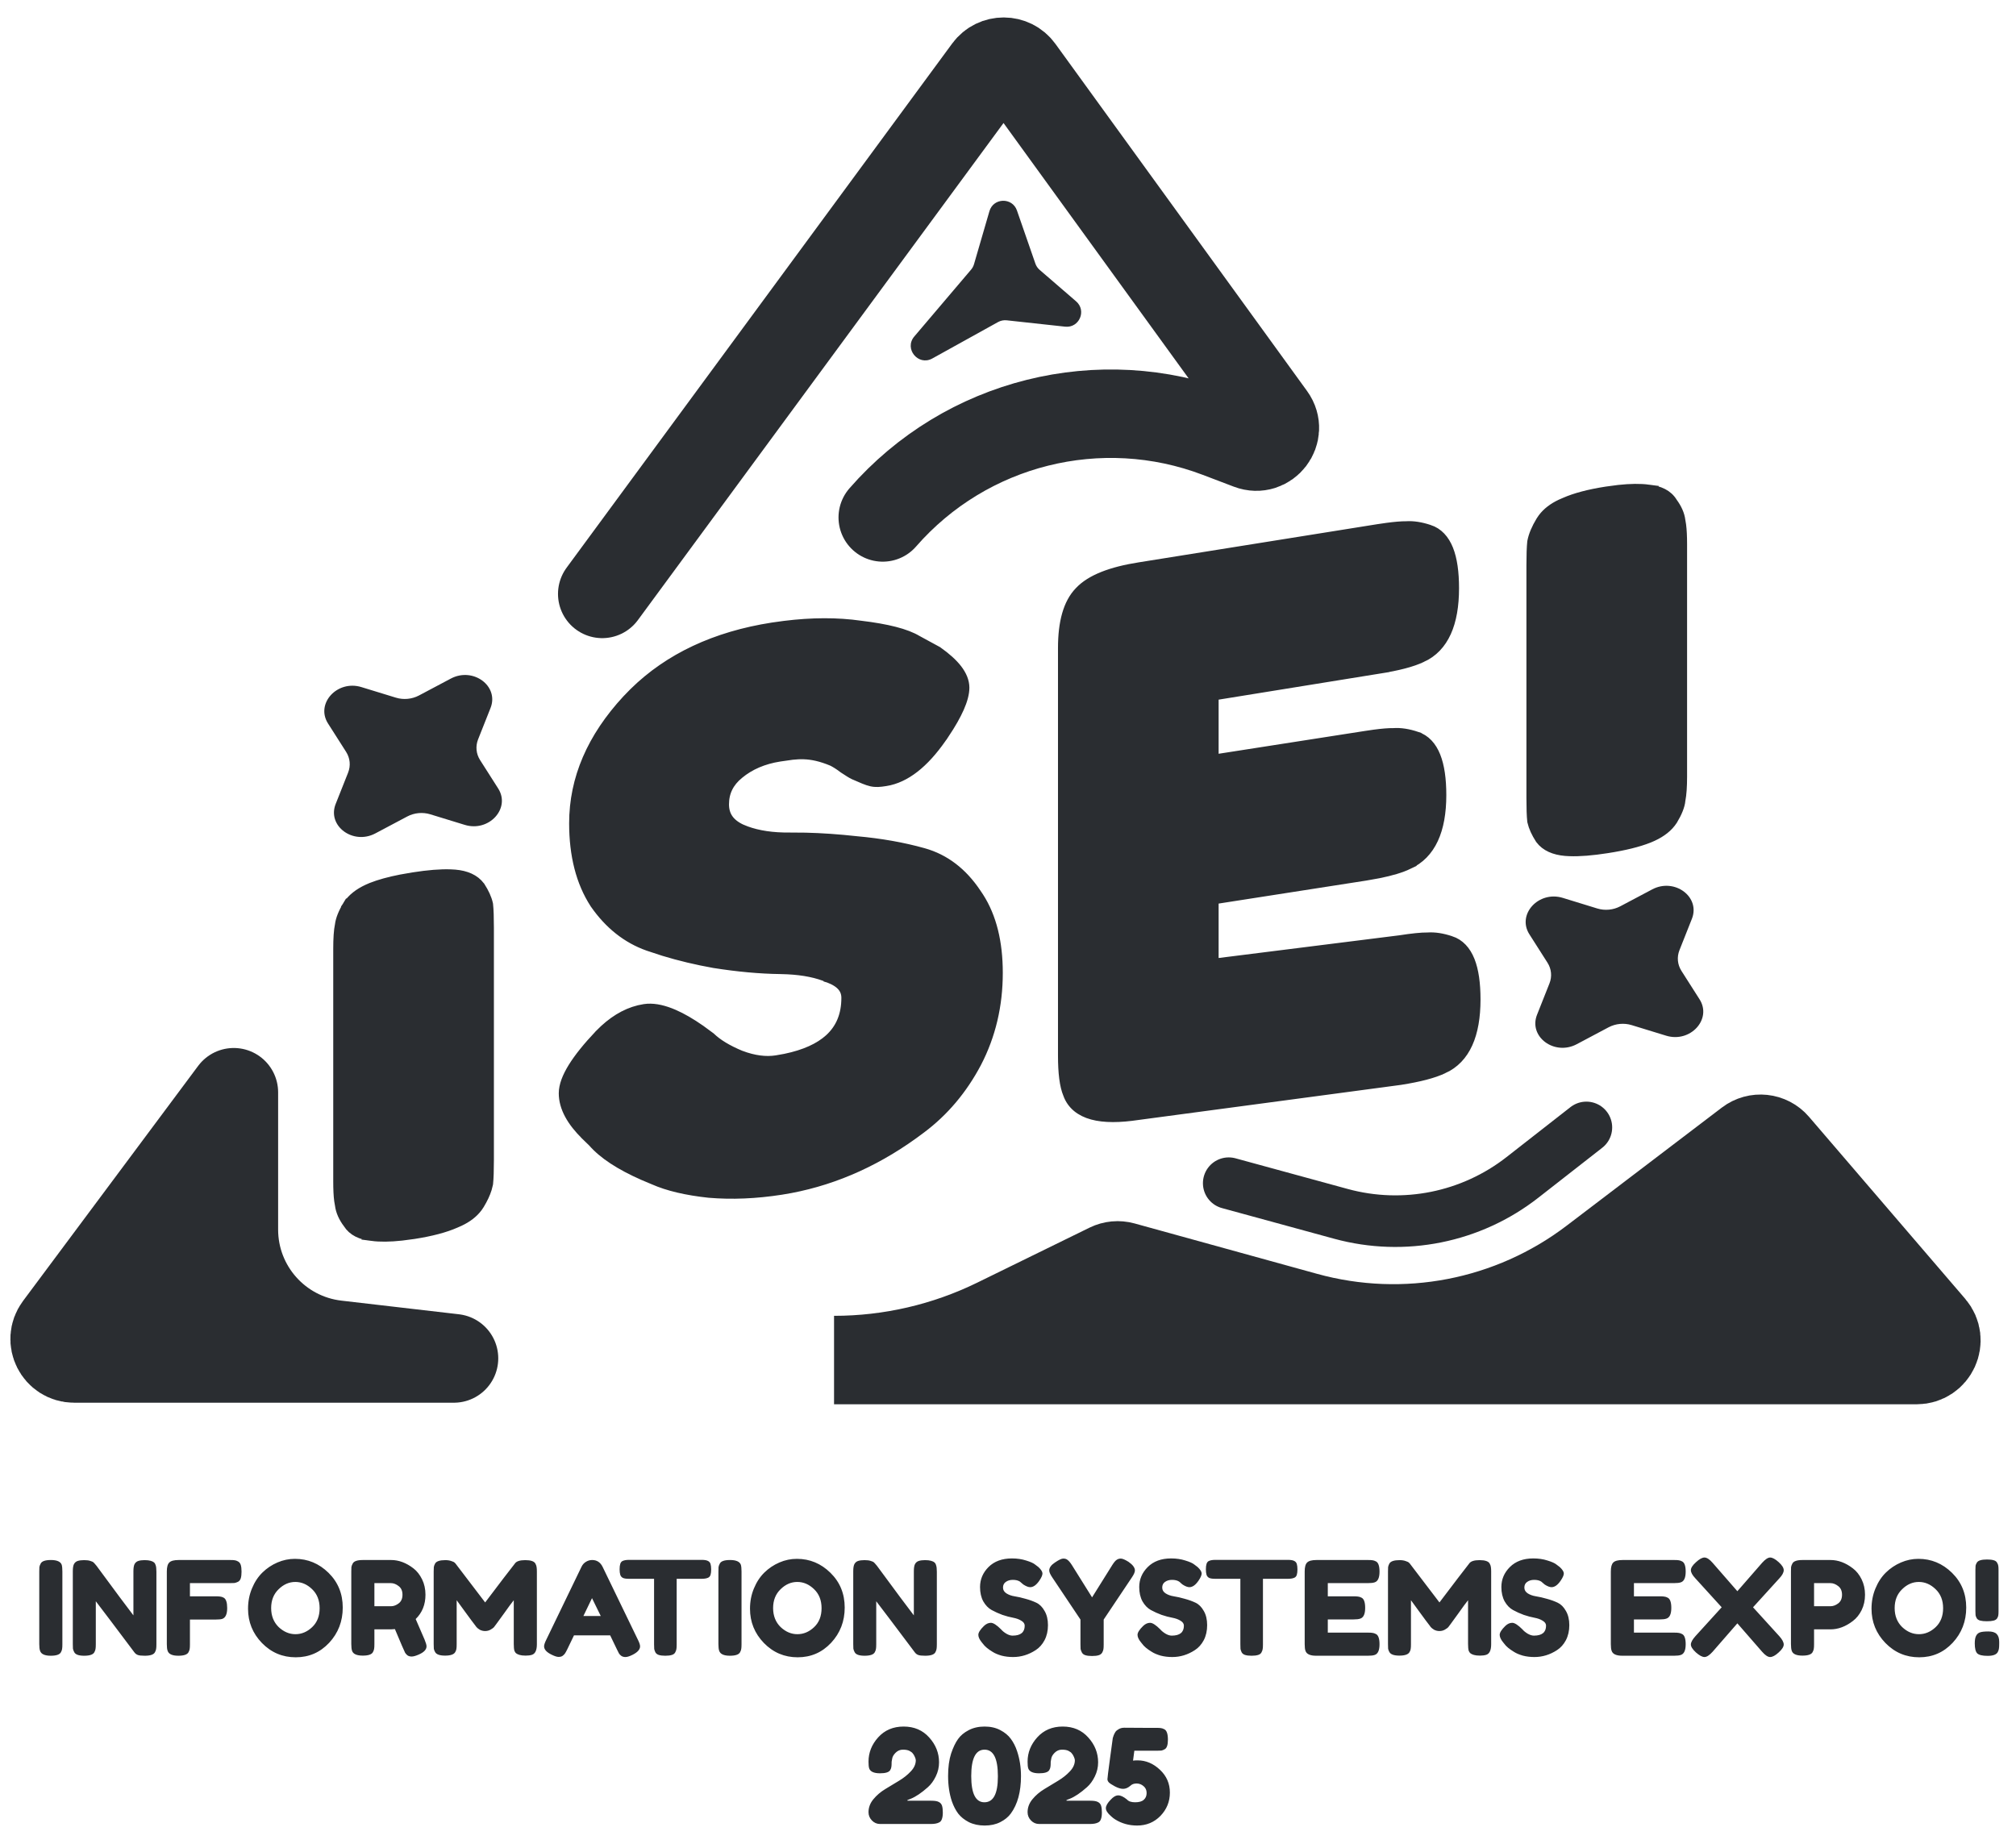
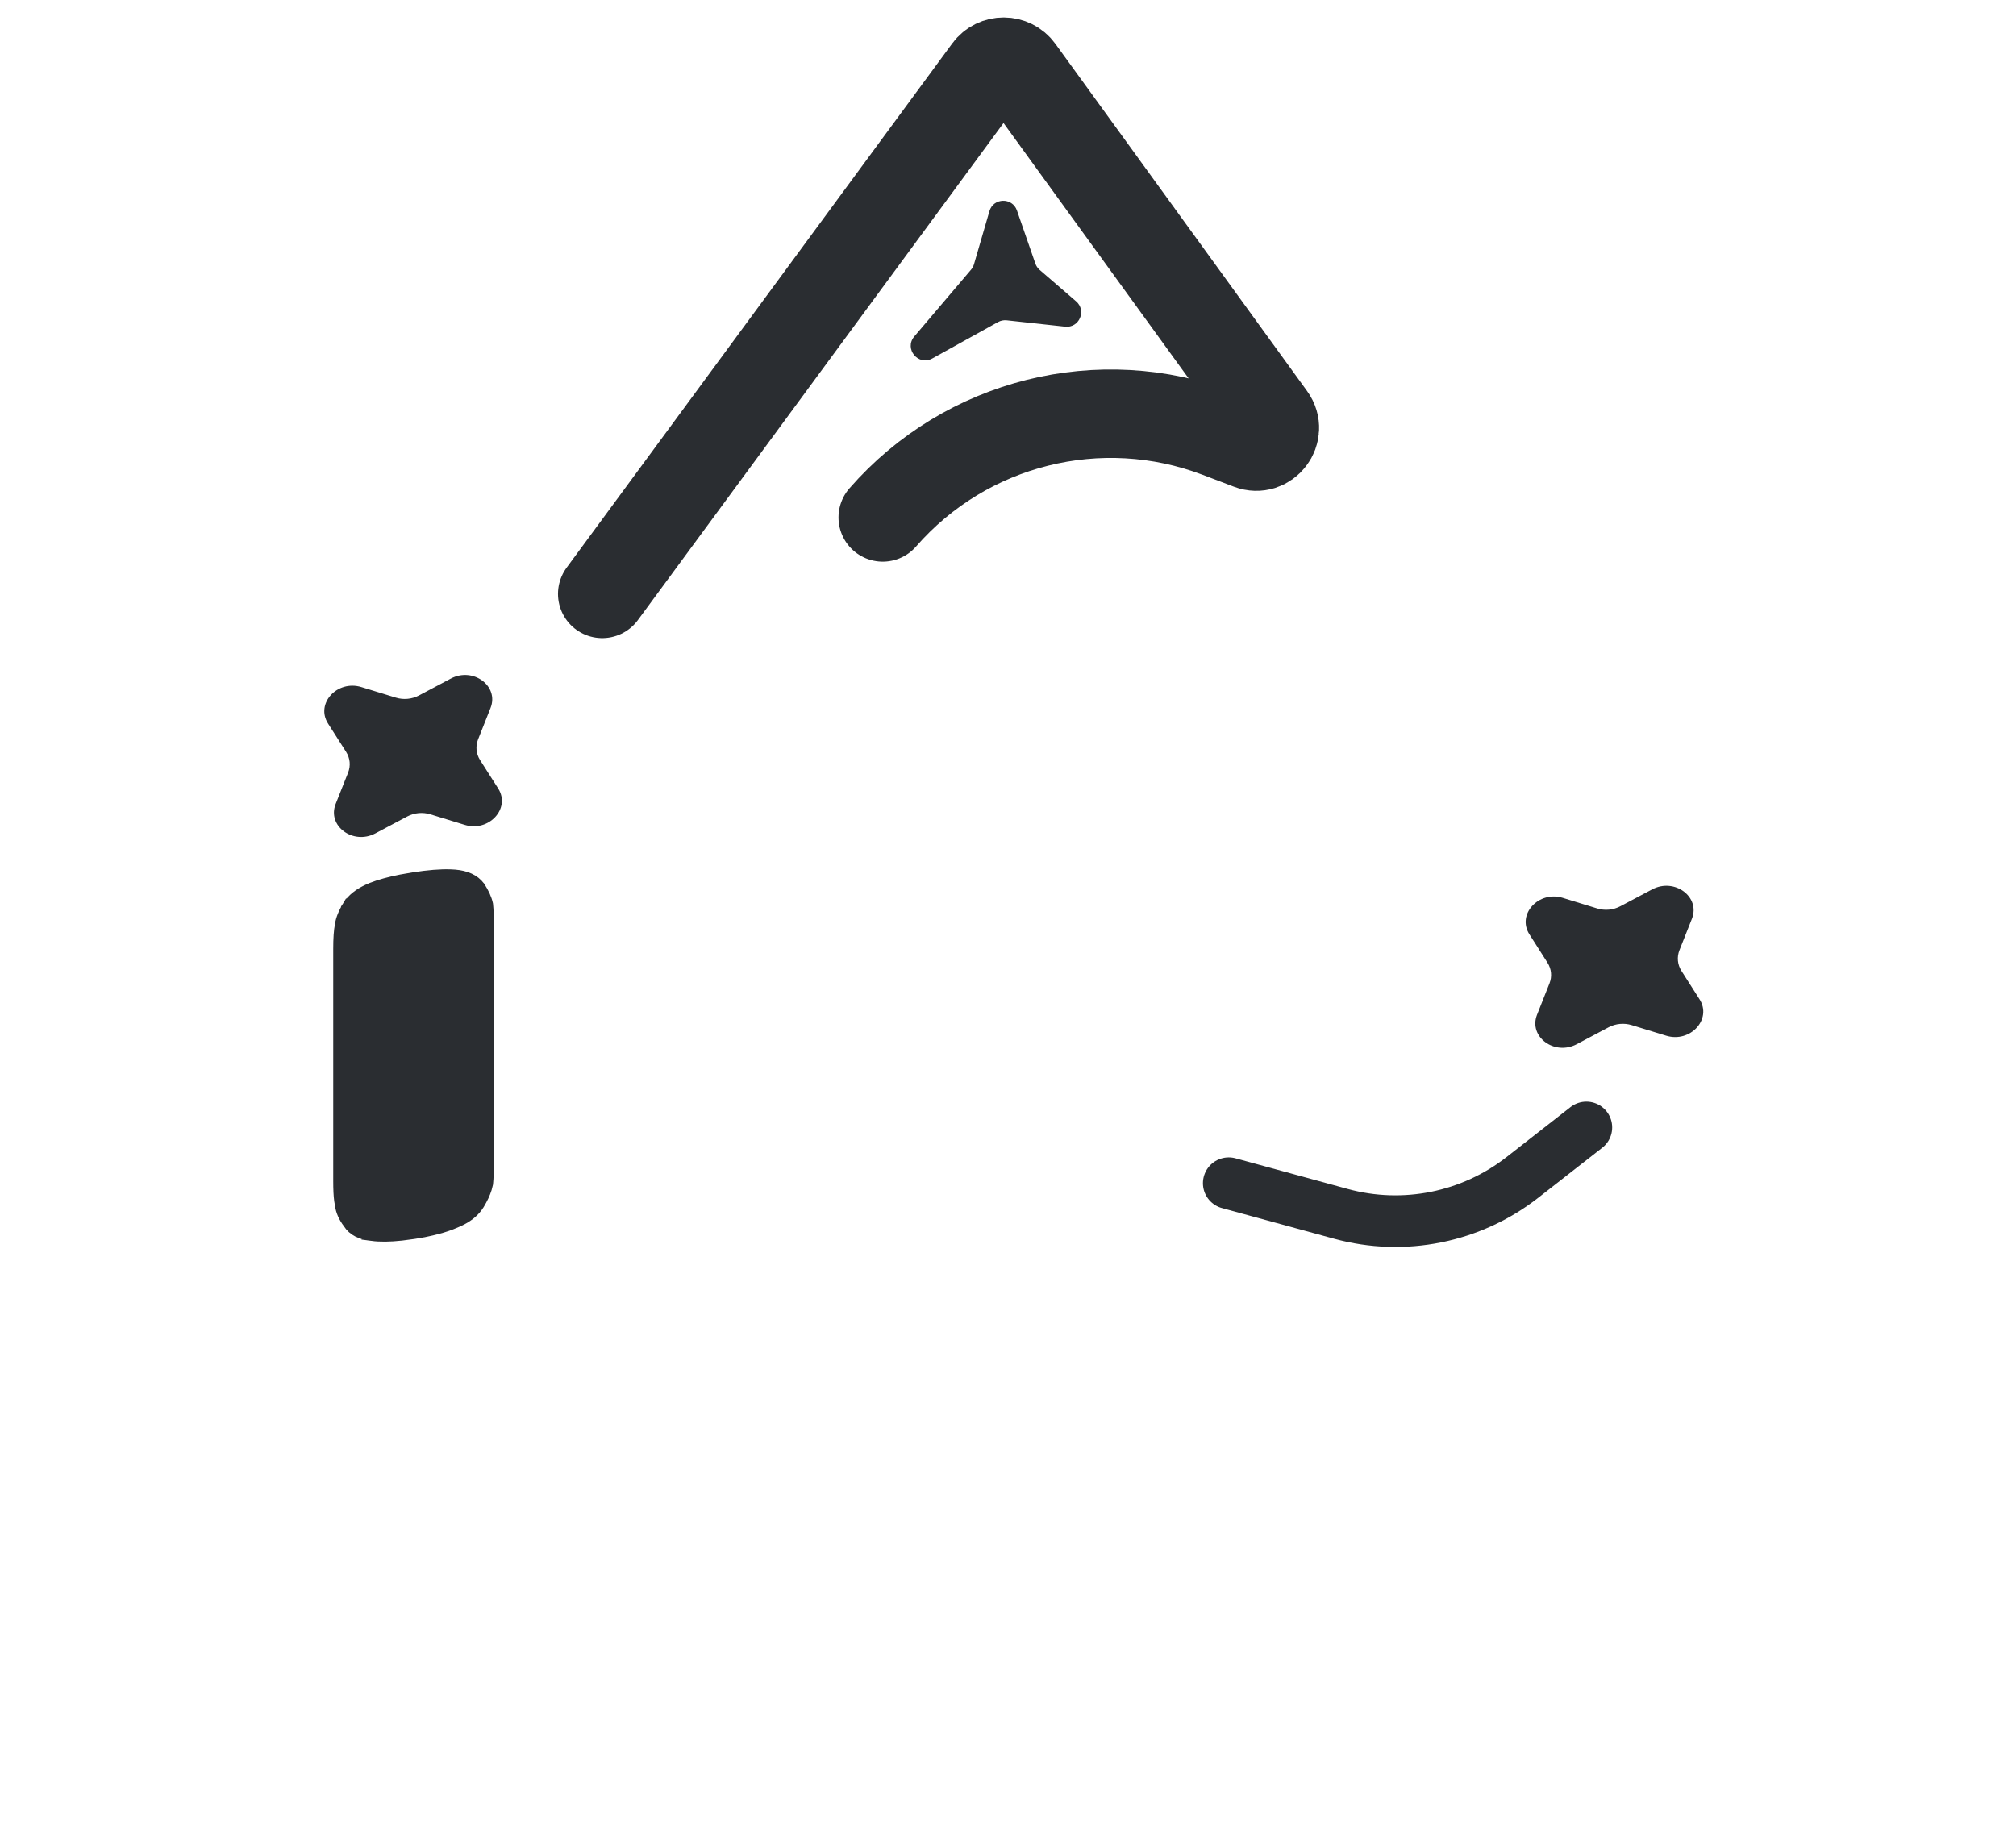
<svg xmlns="http://www.w3.org/2000/svg" width="84" height="77" viewBox="0 0 84 77" fill="none">
  <path d="M51.197 49.307L55.874 50.585C58.494 51.301 61.299 50.737 63.438 49.063L66.099 46.983" stroke="#2A2D31" stroke-width="2.15" stroke-linecap="round" stroke-linejoin="round" />
  <path d="M41.226 8.801C41.39 8.237 42.181 8.217 42.373 8.772L43.141 10.985C43.176 11.085 43.236 11.175 43.316 11.244L44.839 12.559C45.286 12.945 44.968 13.677 44.38 13.613L41.944 13.348C41.821 13.335 41.696 13.36 41.587 13.42L38.846 14.939C38.26 15.264 37.661 14.533 38.095 14.023L40.462 11.236C40.517 11.171 40.558 11.096 40.582 11.015L41.226 8.801Z" fill="#2A2D31" />
  <path d="M25.093 24.75L41.16 2.904C41.489 2.457 42.158 2.459 42.483 2.909L48.16 10.742L52.969 17.377C53.421 18.002 52.785 18.832 52.064 18.558L50.771 18.066C45.835 16.187 40.252 17.583 36.781 21.563V21.563" stroke="#2A2D31" stroke-width="3.686" stroke-linecap="round" />
-   <path d="M41.528 55.107L46.207 52.815C46.387 52.727 46.592 52.708 46.785 52.761L54.393 54.862C58.534 56.005 62.972 55.149 66.391 52.546L72.859 47.623C73.204 47.36 73.694 47.412 73.977 47.741L80.484 55.324C80.94 55.855 80.562 56.677 79.862 56.677H34.752C37.101 56.677 39.418 56.14 41.528 55.107Z" fill="#2A2D31" stroke="#2A2D31" stroke-width="3.686" stroke-linecap="round" />
-   <path d="M2.441 55.32L9.74 45.521V51.24C9.74 53.692 11.577 55.754 14.012 56.037L18.912 56.606H3.087C2.425 56.606 2.046 55.851 2.441 55.32Z" fill="#2A2D31" stroke="#2A2D31" stroke-width="3.697" stroke-linecap="round" stroke-linejoin="round" />
-   <path d="M1.636 65.489C1.636 65.405 1.638 65.343 1.641 65.303C1.649 65.26 1.667 65.211 1.696 65.156C1.747 65.058 1.888 65.01 2.12 65.01C2.374 65.01 2.525 65.077 2.572 65.211C2.59 65.273 2.599 65.367 2.599 65.494V68.52C2.599 68.607 2.596 68.671 2.588 68.711C2.585 68.751 2.569 68.798 2.539 68.852C2.489 68.95 2.347 68.999 2.115 68.999C1.861 68.999 1.712 68.93 1.669 68.792C1.647 68.734 1.636 68.642 1.636 68.515V65.489ZM5.608 65.178C5.645 65.113 5.697 65.069 5.766 65.048C5.835 65.026 5.92 65.015 6.022 65.015C6.127 65.015 6.211 65.024 6.272 65.042C6.338 65.06 6.385 65.082 6.414 65.108C6.446 65.133 6.47 65.171 6.485 65.222C6.506 65.28 6.517 65.372 6.517 65.499V68.52C6.517 68.607 6.514 68.671 6.506 68.711C6.503 68.751 6.486 68.798 6.457 68.852C6.407 68.95 6.265 68.999 6.033 68.999C5.891 68.999 5.793 68.988 5.739 68.966C5.684 68.945 5.639 68.91 5.603 68.863C4.786 67.774 4.249 67.063 3.992 66.729V68.52C3.992 68.607 3.988 68.671 3.981 68.711C3.977 68.751 3.961 68.798 3.932 68.852C3.881 68.95 3.74 68.999 3.507 68.999C3.282 68.999 3.145 68.95 3.094 68.852C3.065 68.798 3.047 68.749 3.039 68.705C3.036 68.662 3.034 68.598 3.034 68.515V65.478C3.034 65.34 3.05 65.24 3.083 65.178C3.119 65.113 3.172 65.069 3.241 65.048C3.31 65.026 3.399 65.015 3.507 65.015C3.616 65.015 3.702 65.026 3.763 65.048C3.829 65.066 3.874 65.088 3.899 65.113C3.914 65.124 3.955 65.171 4.024 65.254C4.79 66.296 5.302 66.983 5.559 67.317V65.478C5.559 65.34 5.576 65.24 5.608 65.178ZM9.591 65.01C9.674 65.01 9.736 65.013 9.776 65.02C9.819 65.024 9.867 65.04 9.917 65.069C9.972 65.099 10.01 65.147 10.032 65.216C10.053 65.285 10.064 65.378 10.064 65.494C10.064 65.61 10.053 65.703 10.032 65.772C10.01 65.841 9.972 65.889 9.917 65.918C9.863 65.944 9.814 65.96 9.77 65.968C9.73 65.971 9.667 65.973 9.58 65.973H7.914V66.523H8.987C9.074 66.523 9.137 66.526 9.177 66.534C9.221 66.537 9.27 66.553 9.324 66.582C9.418 66.637 9.466 66.78 9.466 67.013C9.466 67.266 9.397 67.417 9.259 67.464C9.201 67.482 9.108 67.491 8.981 67.491H7.914V68.52C7.914 68.607 7.911 68.671 7.904 68.711C7.9 68.751 7.884 68.798 7.855 68.852C7.804 68.95 7.662 68.999 7.43 68.999C7.176 68.999 7.027 68.93 6.984 68.792C6.962 68.734 6.951 68.642 6.951 68.515V65.489C6.951 65.303 6.986 65.178 7.055 65.113C7.123 65.044 7.254 65.01 7.446 65.01H9.591ZM12.289 64.961C12.826 64.961 13.292 65.155 13.688 65.543C14.083 65.931 14.281 66.414 14.281 66.991C14.281 67.564 14.092 68.054 13.715 68.46C13.337 68.863 12.873 69.064 12.322 69.064C11.77 69.064 11.3 68.865 10.912 68.466C10.527 68.067 10.335 67.591 10.335 67.04C10.335 66.739 10.389 66.457 10.498 66.196C10.607 65.931 10.752 65.71 10.934 65.532C11.115 65.354 11.324 65.215 11.559 65.113C11.795 65.011 12.039 64.961 12.289 64.961ZM11.298 67.013C11.298 67.335 11.402 67.598 11.608 67.802C11.819 68.001 12.053 68.101 12.311 68.101C12.568 68.101 12.8 68.003 13.007 67.807C13.214 67.611 13.318 67.348 13.318 67.018C13.318 66.688 13.212 66.423 13.002 66.223C12.795 66.024 12.563 65.924 12.305 65.924C12.047 65.924 11.815 66.025 11.608 66.229C11.402 66.428 11.298 66.689 11.298 67.013ZM17.69 68.324C17.744 68.455 17.772 68.549 17.772 68.607C17.772 68.745 17.659 68.861 17.434 68.956C17.318 69.006 17.224 69.032 17.151 69.032C17.082 69.032 17.024 69.015 16.977 68.983C16.933 68.946 16.901 68.91 16.879 68.874C16.843 68.805 16.701 68.477 16.455 67.889L16.286 67.9H15.6V68.515C15.6 68.598 15.597 68.662 15.589 68.705C15.586 68.745 15.569 68.792 15.54 68.847C15.489 68.945 15.348 68.994 15.116 68.994C14.862 68.994 14.713 68.927 14.669 68.792C14.648 68.731 14.637 68.636 14.637 68.509V65.489C14.637 65.405 14.639 65.343 14.642 65.303C14.649 65.26 14.668 65.211 14.697 65.156C14.747 65.058 14.889 65.01 15.121 65.01H16.297C16.616 65.01 16.926 65.126 17.227 65.358C17.373 65.47 17.492 65.623 17.587 65.815C17.681 66.007 17.728 66.222 17.728 66.457C17.728 66.867 17.592 67.205 17.32 67.47C17.4 67.662 17.523 67.947 17.69 68.324ZM15.6 66.936H16.297C16.402 66.936 16.507 66.896 16.612 66.817C16.718 66.737 16.77 66.617 16.77 66.457C16.77 66.298 16.718 66.178 16.612 66.098C16.507 66.015 16.398 65.973 16.286 65.973H15.6V66.936ZM22.31 65.162C22.339 65.216 22.355 65.265 22.359 65.309C22.366 65.352 22.37 65.416 22.37 65.499V68.52C22.37 68.77 22.301 68.917 22.163 68.961C22.094 68.983 22.007 68.994 21.902 68.994C21.797 68.994 21.713 68.984 21.652 68.966C21.59 68.948 21.543 68.927 21.51 68.901C21.477 68.876 21.452 68.839 21.434 68.792C21.416 68.731 21.407 68.636 21.407 68.509V66.686C21.316 66.798 21.183 66.978 21.009 67.225C20.835 67.468 20.724 67.62 20.677 67.682C20.63 67.744 20.598 67.787 20.579 67.812C20.561 67.834 20.516 67.867 20.443 67.91C20.374 67.95 20.298 67.97 20.215 67.97C20.135 67.97 20.061 67.952 19.991 67.916C19.926 67.876 19.879 67.838 19.85 67.802L19.806 67.742C19.734 67.651 19.591 67.459 19.377 67.165C19.162 66.867 19.046 66.708 19.028 66.686V68.52C19.028 68.603 19.025 68.667 19.017 68.711C19.014 68.751 18.997 68.796 18.968 68.847C18.914 68.945 18.772 68.994 18.544 68.994C18.323 68.994 18.185 68.945 18.13 68.847C18.101 68.796 18.083 68.749 18.076 68.705C18.072 68.662 18.07 68.596 18.07 68.509V65.489C18.07 65.405 18.072 65.343 18.076 65.303C18.083 65.26 18.101 65.211 18.13 65.156C18.185 65.062 18.326 65.015 18.555 65.015C18.653 65.015 18.736 65.028 18.805 65.053C18.878 65.075 18.925 65.099 18.947 65.124L18.979 65.156L20.215 66.778C20.831 65.962 21.243 65.423 21.45 65.162C21.512 65.064 21.657 65.015 21.886 65.015C22.118 65.015 22.259 65.064 22.31 65.162ZM25.108 65.293L26.578 68.33C26.64 68.453 26.67 68.546 26.67 68.607C26.67 68.738 26.565 68.856 26.355 68.961C26.231 69.023 26.133 69.053 26.061 69.053C25.992 69.053 25.934 69.037 25.887 69.004C25.843 68.972 25.81 68.937 25.789 68.901C25.77 68.865 25.743 68.81 25.707 68.738L25.424 68.15H23.916L23.633 68.738C23.597 68.81 23.568 68.863 23.546 68.896C23.528 68.928 23.495 68.963 23.448 68.999C23.405 69.032 23.347 69.048 23.274 69.048C23.205 69.048 23.109 69.017 22.986 68.956C22.775 68.854 22.67 68.738 22.67 68.607C22.67 68.546 22.701 68.453 22.762 68.33L24.232 65.287C24.272 65.204 24.332 65.136 24.412 65.086C24.495 65.035 24.582 65.01 24.673 65.01C24.869 65.01 25.014 65.104 25.108 65.293ZM24.667 66.599L24.308 67.344H25.032L24.667 66.599ZM26.214 65.004H29.24C29.356 65.004 29.441 65.019 29.496 65.048C29.55 65.073 29.587 65.115 29.605 65.173C29.623 65.231 29.632 65.307 29.632 65.401C29.632 65.496 29.623 65.572 29.605 65.63C29.587 65.684 29.556 65.722 29.512 65.744C29.447 65.777 29.354 65.793 29.235 65.793H28.195V68.531C28.195 68.614 28.191 68.676 28.184 68.716C28.18 68.756 28.164 68.803 28.135 68.858C28.11 68.908 28.062 68.945 27.994 68.966C27.925 68.988 27.834 68.999 27.721 68.999C27.609 68.999 27.518 68.988 27.449 68.966C27.384 68.945 27.337 68.908 27.308 68.858C27.282 68.803 27.266 68.756 27.259 68.716C27.255 68.672 27.253 68.609 27.253 68.525V65.793H26.208C26.092 65.793 26.007 65.781 25.953 65.755C25.898 65.726 25.862 65.683 25.844 65.625C25.826 65.567 25.817 65.49 25.817 65.396C25.817 65.302 25.826 65.227 25.844 65.173C25.862 65.115 25.893 65.075 25.936 65.053C26.002 65.02 26.094 65.004 26.214 65.004ZM29.934 65.489C29.934 65.405 29.935 65.343 29.939 65.303C29.946 65.26 29.964 65.211 29.994 65.156C30.044 65.058 30.186 65.01 30.418 65.01C30.672 65.01 30.823 65.077 30.87 65.211C30.888 65.273 30.897 65.367 30.897 65.494V68.52C30.897 68.607 30.893 68.671 30.886 68.711C30.882 68.751 30.866 68.798 30.837 68.852C30.786 68.95 30.645 68.999 30.413 68.999C30.159 68.999 30.01 68.93 29.966 68.792C29.945 68.734 29.934 68.642 29.934 68.515V65.489ZM33.204 64.961C33.741 64.961 34.207 65.155 34.602 65.543C34.998 65.931 35.196 66.414 35.196 66.991C35.196 67.564 35.007 68.054 34.63 68.46C34.252 68.863 33.788 69.064 33.236 69.064C32.685 69.064 32.215 68.865 31.827 68.466C31.442 68.067 31.25 67.591 31.25 67.04C31.25 66.739 31.304 66.457 31.413 66.196C31.522 65.931 31.667 65.71 31.849 65.532C32.03 65.354 32.239 65.215 32.474 65.113C32.71 65.011 32.953 64.961 33.204 64.961ZM32.213 67.013C32.213 67.335 32.317 67.598 32.523 67.802C32.734 68.001 32.968 68.101 33.225 68.101C33.483 68.101 33.715 68.003 33.922 67.807C34.129 67.611 34.232 67.348 34.232 67.018C34.232 66.688 34.127 66.423 33.917 66.223C33.71 66.024 33.478 65.924 33.22 65.924C32.962 65.924 32.73 66.025 32.523 66.229C32.317 66.428 32.213 66.689 32.213 67.013ZM38.126 65.178C38.162 65.113 38.215 65.069 38.284 65.048C38.353 65.026 38.438 65.015 38.54 65.015C38.645 65.015 38.728 65.024 38.79 65.042C38.855 65.06 38.903 65.082 38.931 65.108C38.964 65.133 38.988 65.171 39.002 65.222C39.024 65.28 39.035 65.372 39.035 65.499V68.52C39.035 68.607 39.031 68.671 39.024 68.711C39.02 68.751 39.004 68.798 38.975 68.852C38.924 68.95 38.783 68.999 38.55 68.999C38.409 68.999 38.311 68.988 38.257 68.966C38.202 68.945 38.157 68.91 38.121 68.863C37.304 67.774 36.767 67.063 36.51 66.729V68.52C36.51 68.607 36.506 68.671 36.499 68.711C36.495 68.751 36.479 68.798 36.45 68.852C36.399 68.95 36.257 68.999 36.025 68.999C35.8 68.999 35.662 68.95 35.611 68.852C35.583 68.798 35.564 68.749 35.557 68.705C35.553 68.662 35.552 68.598 35.552 68.515V65.478C35.552 65.34 35.568 65.24 35.601 65.178C35.637 65.113 35.69 65.069 35.758 65.048C35.827 65.026 35.916 65.015 36.025 65.015C36.134 65.015 36.219 65.026 36.281 65.048C36.346 65.066 36.392 65.088 36.417 65.113C36.431 65.124 36.473 65.171 36.542 65.254C37.308 66.296 37.819 66.983 38.077 67.317V65.478C38.077 65.34 38.093 65.24 38.126 65.178ZM40.905 68.438C40.811 68.322 40.764 68.219 40.764 68.128C40.764 68.034 40.842 67.91 40.998 67.758C41.089 67.671 41.185 67.627 41.286 67.627C41.388 67.627 41.529 67.718 41.711 67.9C41.762 67.961 41.834 68.021 41.929 68.079C42.023 68.134 42.11 68.161 42.19 68.161C42.527 68.161 42.696 68.023 42.696 67.747C42.696 67.664 42.649 67.595 42.554 67.54C42.464 67.482 42.349 67.441 42.212 67.415C42.074 67.39 41.925 67.35 41.765 67.296C41.606 67.237 41.457 67.17 41.319 67.094C41.181 67.018 41.065 66.898 40.971 66.735C40.88 66.568 40.835 66.368 40.835 66.136C40.835 65.817 40.953 65.539 41.188 65.303C41.428 65.064 41.753 64.944 42.163 64.944C42.38 64.944 42.578 64.973 42.756 65.031C42.937 65.086 43.062 65.142 43.131 65.2L43.267 65.303C43.38 65.409 43.436 65.498 43.436 65.57C43.436 65.643 43.393 65.743 43.306 65.87C43.182 66.051 43.055 66.142 42.925 66.142C42.848 66.142 42.754 66.105 42.642 66.033C42.631 66.025 42.609 66.007 42.576 65.978C42.547 65.949 42.52 65.926 42.495 65.908C42.418 65.86 42.32 65.837 42.201 65.837C42.085 65.837 41.987 65.866 41.907 65.924C41.831 65.978 41.792 66.056 41.792 66.158C41.792 66.256 41.838 66.336 41.929 66.397C42.023 66.459 42.139 66.501 42.277 66.523C42.415 66.544 42.565 66.579 42.729 66.626C42.892 66.67 43.042 66.724 43.18 66.789C43.318 66.855 43.433 66.969 43.523 67.132C43.618 67.292 43.665 67.49 43.665 67.725C43.665 67.961 43.618 68.17 43.523 68.351C43.429 68.529 43.306 68.667 43.153 68.765C42.859 68.957 42.545 69.053 42.212 69.053C42.041 69.053 41.88 69.034 41.727 68.994C41.575 68.95 41.451 68.897 41.357 68.836C41.165 68.72 41.031 68.607 40.954 68.498L40.905 68.438ZM47.022 65.086C47.199 65.209 47.288 65.329 47.288 65.445C47.288 65.514 47.246 65.61 47.163 65.733L45.987 67.491V68.531C45.987 68.614 45.984 68.678 45.977 68.721C45.973 68.761 45.956 68.808 45.928 68.863C45.898 68.917 45.849 68.956 45.781 68.977C45.712 68.999 45.619 69.01 45.503 69.01C45.387 69.01 45.294 68.999 45.225 68.977C45.156 68.956 45.107 68.917 45.078 68.863C45.049 68.805 45.031 68.756 45.024 68.716C45.02 68.672 45.019 68.607 45.019 68.52V67.491L43.843 65.733C43.76 65.61 43.718 65.514 43.718 65.445C43.718 65.329 43.798 65.218 43.957 65.113C44.117 65.004 44.231 64.95 44.3 64.95C44.369 64.95 44.423 64.964 44.463 64.993C44.525 65.033 44.59 65.108 44.659 65.216L45.503 66.566L46.347 65.216C46.416 65.108 46.475 65.037 46.526 65.004C46.577 64.968 46.635 64.95 46.7 64.95C46.769 64.95 46.876 64.995 47.022 65.086ZM47.539 68.438C47.444 68.322 47.397 68.219 47.397 68.128C47.397 68.034 47.475 67.91 47.631 67.758C47.722 67.671 47.818 67.627 47.92 67.627C48.021 67.627 48.163 67.718 48.344 67.9C48.395 67.961 48.468 68.021 48.562 68.079C48.656 68.134 48.743 68.161 48.823 68.161C49.16 68.161 49.329 68.023 49.329 67.747C49.329 67.664 49.282 67.595 49.188 67.54C49.097 67.482 48.983 67.441 48.845 67.415C48.707 67.39 48.558 67.35 48.398 67.296C48.239 67.237 48.09 67.17 47.952 67.094C47.814 67.018 47.698 66.898 47.604 66.735C47.513 66.568 47.468 66.368 47.468 66.136C47.468 65.817 47.586 65.539 47.822 65.303C48.061 65.064 48.386 64.944 48.796 64.944C49.014 64.944 49.211 64.973 49.389 65.031C49.571 65.086 49.696 65.142 49.765 65.2L49.901 65.303C50.013 65.409 50.069 65.498 50.069 65.57C50.069 65.643 50.026 65.743 49.939 65.87C49.815 66.051 49.688 66.142 49.558 66.142C49.482 66.142 49.387 66.105 49.275 66.033C49.264 66.025 49.242 66.007 49.209 65.978C49.181 65.949 49.153 65.926 49.128 65.908C49.052 65.86 48.954 65.837 48.834 65.837C48.718 65.837 48.62 65.866 48.54 65.924C48.464 65.978 48.426 66.056 48.426 66.158C48.426 66.256 48.471 66.336 48.562 66.397C48.656 66.459 48.772 66.501 48.91 66.523C49.048 66.544 49.199 66.579 49.362 66.626C49.525 66.67 49.676 66.724 49.814 66.789C49.952 66.855 50.066 66.969 50.157 67.132C50.251 67.292 50.298 67.49 50.298 67.725C50.298 67.961 50.251 68.17 50.157 68.351C50.062 68.529 49.939 68.667 49.786 68.765C49.492 68.957 49.179 69.053 48.845 69.053C48.674 69.053 48.513 69.034 48.36 68.994C48.208 68.95 48.085 68.897 47.99 68.836C47.798 68.72 47.664 68.607 47.588 68.498L47.539 68.438ZM50.642 65.004H53.668C53.784 65.004 53.87 65.019 53.924 65.048C53.978 65.073 54.015 65.115 54.033 65.173C54.051 65.231 54.06 65.307 54.06 65.401C54.06 65.496 54.051 65.572 54.033 65.63C54.015 65.684 53.984 65.722 53.94 65.744C53.875 65.777 53.782 65.793 53.663 65.793H52.623V68.531C52.623 68.614 52.62 68.676 52.612 68.716C52.609 68.756 52.592 68.803 52.563 68.858C52.538 68.908 52.491 68.945 52.422 68.966C52.353 68.988 52.262 68.999 52.15 68.999C52.037 68.999 51.946 68.988 51.877 68.966C51.812 68.945 51.765 68.908 51.736 68.858C51.711 68.803 51.694 68.756 51.687 68.716C51.683 68.672 51.682 68.609 51.682 68.525V65.793H50.637C50.52 65.793 50.435 65.781 50.381 65.755C50.326 65.726 50.29 65.683 50.272 65.625C50.254 65.567 50.245 65.49 50.245 65.396C50.245 65.302 50.254 65.227 50.272 65.173C50.29 65.115 50.321 65.075 50.364 65.053C50.43 65.02 50.522 65.004 50.642 65.004ZM55.325 68.036H57.002C57.085 68.036 57.147 68.039 57.187 68.047C57.23 68.05 57.279 68.067 57.334 68.096C57.431 68.146 57.48 68.288 57.48 68.52C57.48 68.774 57.413 68.923 57.279 68.966C57.217 68.988 57.123 68.999 56.996 68.999H54.841C54.587 68.999 54.438 68.93 54.394 68.792C54.373 68.734 54.362 68.642 54.362 68.515V65.489C54.362 65.303 54.396 65.178 54.465 65.113C54.534 65.044 54.665 65.01 54.857 65.01H57.002C57.085 65.01 57.147 65.013 57.187 65.02C57.23 65.024 57.279 65.04 57.334 65.069C57.431 65.12 57.48 65.262 57.48 65.494C57.48 65.748 57.413 65.897 57.279 65.94C57.217 65.962 57.123 65.973 56.996 65.973H55.325V66.523H56.403C56.486 66.523 56.548 66.526 56.588 66.534C56.631 66.537 56.68 66.553 56.735 66.582C56.833 66.633 56.882 66.775 56.882 67.007C56.882 67.261 56.813 67.41 56.675 67.453C56.613 67.475 56.519 67.486 56.392 67.486H55.325V68.036ZM62.072 65.162C62.101 65.216 62.118 65.265 62.121 65.309C62.129 65.352 62.132 65.416 62.132 65.499V68.52C62.132 68.77 62.063 68.917 61.925 68.961C61.856 68.983 61.769 68.994 61.664 68.994C61.559 68.994 61.475 68.984 61.414 68.966C61.352 68.948 61.305 68.927 61.272 68.901C61.24 68.876 61.214 68.839 61.196 68.792C61.178 68.731 61.169 68.636 61.169 68.509V66.686C61.078 66.798 60.946 66.978 60.772 67.225C60.597 67.468 60.487 67.62 60.44 67.682C60.392 67.744 60.36 67.787 60.342 67.812C60.323 67.834 60.278 67.867 60.206 67.91C60.137 67.95 60.06 67.97 59.977 67.97C59.897 67.97 59.823 67.952 59.754 67.916C59.688 67.876 59.641 67.838 59.612 67.802L59.569 67.742C59.496 67.651 59.353 67.459 59.139 67.165C58.925 66.867 58.809 66.708 58.79 66.686V68.52C58.79 68.603 58.787 68.667 58.779 68.711C58.776 68.751 58.76 68.796 58.731 68.847C58.676 68.945 58.535 68.994 58.306 68.994C58.085 68.994 57.947 68.945 57.892 68.847C57.863 68.796 57.845 68.749 57.838 68.705C57.834 68.662 57.833 68.596 57.833 68.509V65.489C57.833 65.405 57.834 65.343 57.838 65.303C57.845 65.26 57.863 65.211 57.892 65.156C57.947 65.062 58.088 65.015 58.317 65.015C58.415 65.015 58.498 65.028 58.567 65.053C58.64 65.075 58.687 65.099 58.709 65.124L58.741 65.156L59.977 66.778C60.594 65.962 61.006 65.423 61.212 65.162C61.274 65.064 61.419 65.015 61.648 65.015C61.88 65.015 62.022 65.064 62.072 65.162ZM62.628 68.438C62.534 68.322 62.487 68.219 62.487 68.128C62.487 68.034 62.565 67.91 62.721 67.758C62.811 67.671 62.907 67.627 63.009 67.627C63.111 67.627 63.252 67.718 63.434 67.9C63.484 67.961 63.557 68.021 63.651 68.079C63.746 68.134 63.833 68.161 63.913 68.161C64.25 68.161 64.419 68.023 64.419 67.747C64.419 67.664 64.372 67.595 64.277 67.54C64.187 67.482 64.072 67.441 63.934 67.415C63.797 67.39 63.648 67.35 63.488 67.296C63.328 67.237 63.18 67.17 63.042 67.094C62.904 67.018 62.788 66.898 62.694 66.735C62.603 66.568 62.557 66.368 62.557 66.136C62.557 65.817 62.675 65.539 62.911 65.303C63.151 65.064 63.475 64.944 63.885 64.944C64.103 64.944 64.301 64.973 64.479 65.031C64.66 65.086 64.785 65.142 64.854 65.2L64.99 65.303C65.103 65.409 65.159 65.498 65.159 65.57C65.159 65.643 65.115 65.743 65.028 65.87C64.905 66.051 64.778 66.142 64.647 66.142C64.571 66.142 64.477 66.105 64.364 66.033C64.353 66.025 64.332 66.007 64.299 65.978C64.27 65.949 64.243 65.926 64.217 65.908C64.141 65.86 64.043 65.837 63.923 65.837C63.807 65.837 63.709 65.866 63.63 65.924C63.553 65.978 63.515 66.056 63.515 66.158C63.515 66.256 63.561 66.336 63.651 66.397C63.746 66.459 63.862 66.501 64 66.523C64.138 66.544 64.288 66.579 64.451 66.626C64.615 66.67 64.765 66.724 64.903 66.789C65.041 66.855 65.155 66.969 65.246 67.132C65.34 67.292 65.388 67.49 65.388 67.725C65.388 67.961 65.34 68.17 65.246 68.351C65.152 68.529 65.028 68.667 64.876 68.765C64.582 68.957 64.268 69.053 63.934 69.053C63.764 69.053 63.602 69.034 63.45 68.994C63.298 68.95 63.174 68.897 63.08 68.836C62.888 68.72 62.753 68.607 62.677 68.498L62.628 68.438ZM68.081 68.036H69.758C69.841 68.036 69.903 68.039 69.943 68.047C69.986 68.05 70.035 68.067 70.09 68.096C70.188 68.146 70.237 68.288 70.237 68.52C70.237 68.774 70.169 68.923 70.035 68.966C69.974 68.988 69.879 68.999 69.752 68.999H67.597C67.343 68.999 67.194 68.93 67.151 68.792C67.129 68.734 67.118 68.642 67.118 68.515V65.489C67.118 65.303 67.153 65.178 67.221 65.113C67.29 65.044 67.421 65.01 67.613 65.01H69.758C69.841 65.01 69.903 65.013 69.943 65.02C69.986 65.024 70.035 65.04 70.09 65.069C70.188 65.12 70.237 65.262 70.237 65.494C70.237 65.748 70.169 65.897 70.035 65.94C69.974 65.962 69.879 65.973 69.752 65.973H68.081V66.523H69.159C69.242 66.523 69.304 66.526 69.344 66.534C69.388 66.537 69.437 66.553 69.491 66.582C69.589 66.633 69.638 66.775 69.638 67.007C69.638 67.261 69.569 67.41 69.431 67.453C69.369 67.475 69.275 67.486 69.148 67.486H68.081V68.036ZM73.043 66.98L74.137 68.183C74.261 68.32 74.322 68.437 74.322 68.531C74.322 68.625 74.252 68.736 74.11 68.863C73.972 68.99 73.854 69.053 73.756 69.053C73.662 69.053 73.551 68.981 73.424 68.836L72.39 67.649L71.356 68.836C71.226 68.981 71.113 69.053 71.019 69.053C70.928 69.053 70.81 68.99 70.665 68.863C70.523 68.732 70.453 68.622 70.453 68.531C70.453 68.44 70.516 68.324 70.643 68.183L71.737 66.98L70.643 65.777C70.516 65.643 70.453 65.528 70.453 65.434C70.453 65.34 70.523 65.229 70.665 65.102C70.806 64.972 70.924 64.906 71.019 64.906C71.117 64.906 71.229 64.979 71.356 65.124L72.39 66.31L73.424 65.124C73.555 64.979 73.666 64.906 73.756 64.906C73.851 64.906 73.969 64.97 74.11 65.097C74.252 65.224 74.322 65.336 74.322 65.434C74.322 65.532 74.261 65.646 74.137 65.777L73.043 66.98ZM77.567 65.815C77.662 66.007 77.709 66.222 77.709 66.457C77.709 66.693 77.662 66.907 77.567 67.1C77.473 67.288 77.352 67.439 77.203 67.551C76.902 67.784 76.59 67.9 76.267 67.9H75.586V68.515C75.586 68.598 75.583 68.662 75.575 68.705C75.572 68.745 75.555 68.792 75.526 68.847C75.476 68.945 75.334 68.994 75.102 68.994C74.848 68.994 74.699 68.927 74.656 68.792C74.634 68.731 74.623 68.636 74.623 68.509V65.489C74.623 65.405 74.625 65.343 74.628 65.303C74.636 65.26 74.654 65.211 74.683 65.156C74.734 65.058 74.875 65.01 75.107 65.01H76.272C76.591 65.01 76.902 65.126 77.203 65.358C77.352 65.47 77.473 65.623 77.567 65.815ZM76.272 66.936C76.381 66.936 76.488 66.896 76.593 66.817C76.698 66.737 76.751 66.617 76.751 66.457C76.751 66.298 76.698 66.178 76.593 66.098C76.488 66.015 76.379 65.973 76.267 65.973H75.586V66.936H76.272ZM79.934 64.961C80.471 64.961 80.937 65.155 81.333 65.543C81.728 65.931 81.926 66.414 81.926 66.991C81.926 67.564 81.737 68.054 81.36 68.46C80.983 68.863 80.518 69.064 79.967 69.064C79.415 69.064 78.945 68.865 78.557 68.466C78.172 68.067 77.98 67.591 77.98 67.04C77.98 66.739 78.035 66.457 78.143 66.196C78.252 65.931 78.397 65.71 78.579 65.532C78.76 65.354 78.969 65.215 79.205 65.113C79.441 65.011 79.684 64.961 79.934 64.961ZM78.944 67.013C78.944 67.335 79.047 67.598 79.254 67.802C79.464 68.001 79.698 68.101 79.956 68.101C80.213 68.101 80.446 68.003 80.653 67.807C80.859 67.611 80.963 67.348 80.963 67.018C80.963 66.688 80.858 66.423 80.647 66.223C80.44 66.024 80.208 65.924 79.95 65.924C79.693 65.924 79.46 66.025 79.254 66.229C79.047 66.428 78.944 66.689 78.944 67.013ZM82.336 68.172C82.373 68.099 82.427 68.05 82.5 68.025C82.576 67.999 82.692 67.987 82.848 67.987C83.008 67.987 83.122 68.021 83.191 68.09C83.263 68.159 83.3 68.268 83.3 68.417V68.504C83.3 68.591 83.296 68.656 83.289 68.7C83.285 68.74 83.269 68.789 83.24 68.847C83.182 68.952 83.042 69.004 82.821 69.004C82.603 69.004 82.458 68.97 82.385 68.901C82.316 68.829 82.282 68.691 82.282 68.487C82.282 68.346 82.3 68.241 82.336 68.172ZM83.066 67.535C82.997 67.553 82.904 67.562 82.788 67.562C82.672 67.562 82.579 67.553 82.511 67.535C82.442 67.517 82.393 67.484 82.364 67.437C82.338 67.39 82.322 67.348 82.315 67.312C82.311 67.275 82.309 67.219 82.309 67.143V65.418C82.309 65.342 82.311 65.285 82.315 65.249C82.322 65.209 82.34 65.166 82.369 65.118C82.398 65.071 82.447 65.039 82.516 65.02C82.585 64.999 82.677 64.988 82.794 64.988C82.91 64.988 83.002 64.999 83.071 65.02C83.14 65.039 83.187 65.073 83.213 65.124C83.242 65.171 83.258 65.215 83.262 65.254C83.269 65.291 83.272 65.347 83.272 65.423V67.148C83.272 67.225 83.269 67.281 83.262 67.317C83.258 67.353 83.242 67.395 83.213 67.442C83.184 67.486 83.135 67.517 83.066 67.535ZM38.806 75.041C38.954 75.041 39.059 75.059 39.121 75.096C39.186 75.128 39.23 75.181 39.252 75.253C39.273 75.322 39.284 75.415 39.284 75.531C39.284 75.643 39.272 75.734 39.246 75.803C39.224 75.872 39.186 75.919 39.132 75.945C39.052 75.988 38.94 76.01 38.795 76.01H36.666C36.536 76.01 36.423 75.961 36.329 75.863C36.235 75.765 36.188 75.651 36.188 75.52C36.188 75.324 36.255 75.144 36.389 74.981C36.527 74.814 36.692 74.673 36.884 74.557C37.077 74.437 37.269 74.321 37.461 74.208C37.653 74.092 37.817 73.962 37.951 73.817C38.089 73.671 38.158 73.517 38.158 73.354C38.158 73.321 38.145 73.276 38.12 73.218C38.094 73.156 38.065 73.107 38.033 73.071C38.004 73.031 37.956 72.995 37.891 72.962C37.826 72.929 37.735 72.913 37.619 72.913C37.503 72.913 37.401 72.957 37.314 73.044C37.231 73.127 37.184 73.211 37.173 73.294L37.151 73.419V73.452C37.151 73.532 37.147 73.592 37.14 73.632C37.136 73.671 37.12 73.717 37.091 73.767C37.037 73.855 36.895 73.898 36.666 73.898C36.413 73.898 36.262 73.829 36.215 73.691C36.197 73.633 36.188 73.541 36.188 73.414C36.188 73.036 36.322 72.699 36.59 72.401C36.862 72.1 37.216 71.95 37.652 71.95C38.091 71.95 38.446 72.102 38.718 72.407C38.99 72.708 39.127 73.053 39.127 73.441C39.127 73.648 39.081 73.844 38.99 74.029C38.9 74.214 38.791 74.363 38.664 74.475C38.395 74.715 38.156 74.876 37.946 74.96L37.809 75.014V75.041H38.806ZM39.918 72.472C40.023 72.323 40.17 72.2 40.359 72.102C40.551 72.001 40.772 71.95 41.023 71.95C41.273 71.95 41.491 71.999 41.676 72.097C41.864 72.195 42.011 72.316 42.117 72.461C42.225 72.606 42.313 72.777 42.378 72.973C42.487 73.299 42.541 73.646 42.541 74.013C42.541 74.669 42.4 75.19 42.117 75.575C42.011 75.72 41.864 75.839 41.676 75.934C41.491 76.028 41.275 76.075 41.028 76.075C40.781 76.075 40.562 76.028 40.37 75.934C40.181 75.836 40.032 75.716 39.923 75.575C39.818 75.433 39.731 75.264 39.662 75.068C39.557 74.756 39.504 74.403 39.504 74.007C39.504 73.644 39.546 73.334 39.629 73.076C39.716 72.819 39.813 72.617 39.918 72.472ZM41.017 75.106C41.391 75.106 41.578 74.751 41.578 74.04V74.007C41.578 73.278 41.393 72.913 41.023 72.913C40.653 72.913 40.468 73.279 40.468 74.013C40.468 74.742 40.651 75.106 41.017 75.106ZM45.433 75.041C45.582 75.041 45.687 75.059 45.749 75.096C45.814 75.128 45.858 75.181 45.88 75.253C45.901 75.322 45.912 75.415 45.912 75.531C45.912 75.643 45.9 75.734 45.874 75.803C45.852 75.872 45.814 75.919 45.76 75.945C45.68 75.988 45.568 76.01 45.422 76.01H43.294C43.164 76.01 43.051 75.961 42.957 75.863C42.863 75.765 42.816 75.651 42.816 75.52C42.816 75.324 42.883 75.144 43.017 74.981C43.155 74.814 43.32 74.673 43.512 74.557C43.704 74.437 43.897 74.321 44.089 74.208C44.281 74.092 44.445 73.962 44.579 73.817C44.717 73.671 44.786 73.517 44.786 73.354C44.786 73.321 44.773 73.276 44.748 73.218C44.722 73.156 44.693 73.107 44.66 73.071C44.632 73.031 44.584 72.995 44.519 72.962C44.454 72.929 44.363 72.913 44.247 72.913C44.131 72.913 44.029 72.957 43.942 73.044C43.859 73.127 43.812 73.211 43.801 73.294L43.779 73.419V73.452C43.779 73.532 43.775 73.592 43.768 73.632C43.764 73.671 43.748 73.717 43.719 73.767C43.664 73.855 43.523 73.898 43.294 73.898C43.04 73.898 42.89 73.829 42.843 73.691C42.825 73.633 42.816 73.541 42.816 73.414C42.816 73.036 42.95 72.699 43.218 72.401C43.49 72.1 43.844 71.95 44.279 71.95C44.719 71.95 45.074 72.102 45.346 72.407C45.618 72.708 45.755 73.053 45.755 73.441C45.755 73.648 45.709 73.844 45.618 74.029C45.528 74.214 45.419 74.363 45.292 74.475C45.023 74.715 44.784 74.876 44.573 74.96L44.437 75.014V75.041H45.433ZM46.845 71.999L47.672 72.004H48.184C48.271 72.004 48.335 72.008 48.374 72.015C48.414 72.019 48.462 72.035 48.516 72.064C48.614 72.115 48.663 72.26 48.663 72.499C48.663 72.717 48.618 72.85 48.527 72.897C48.476 72.926 48.431 72.944 48.391 72.951C48.355 72.955 48.297 72.957 48.217 72.957H47.264C47.257 73 47.239 73.138 47.21 73.37C47.25 73.363 47.313 73.359 47.4 73.359C47.745 73.359 48.055 73.49 48.331 73.751C48.607 74.009 48.745 74.326 48.745 74.704C48.745 75.077 48.614 75.4 48.353 75.672C48.091 75.941 47.767 76.075 47.379 76.075C47.041 76.075 46.736 75.99 46.464 75.819C46.402 75.779 46.357 75.745 46.328 75.716L46.285 75.678C46.147 75.558 46.078 75.449 46.078 75.351C46.078 75.253 46.145 75.135 46.279 74.998C46.388 74.878 46.493 74.818 46.595 74.818C46.696 74.818 46.818 74.876 46.959 74.992C47.025 75.068 47.137 75.106 47.297 75.106C47.46 75.106 47.58 75.072 47.656 75.003C47.736 74.934 47.776 74.84 47.776 74.72C47.776 74.597 47.732 74.501 47.645 74.431C47.562 74.359 47.465 74.323 47.357 74.323C47.248 74.323 47.161 74.355 47.095 74.421C46.998 74.504 46.898 74.546 46.796 74.546C46.698 74.546 46.584 74.511 46.453 74.442C46.326 74.374 46.243 74.319 46.203 74.279C46.163 74.236 46.143 74.19 46.143 74.143C46.143 74.096 46.179 73.804 46.252 73.267C46.324 72.73 46.362 72.45 46.366 72.429C46.37 72.407 46.383 72.369 46.404 72.314C46.426 72.26 46.451 72.211 46.48 72.167C46.513 72.124 46.56 72.086 46.622 72.053C46.687 72.017 46.762 71.999 46.845 71.999Z" fill="#2A2D31" />
-   <path d="M32.685 26.079C33.831 25.936 34.889 25.933 35.856 26.072H35.857C36.956 26.204 37.755 26.403 38.219 26.686H38.22L39.049 27.137L39.06 27.143L39.069 27.15C39.422 27.399 39.696 27.645 39.885 27.89C40.073 28.136 40.184 28.392 40.185 28.655C40.185 28.9 40.106 29.183 39.968 29.496C39.829 29.811 39.624 30.171 39.355 30.575L39.353 30.574C38.639 31.654 37.877 32.329 37.058 32.522L36.893 32.554C36.658 32.591 36.498 32.609 36.302 32.564C36.123 32.524 35.917 32.43 35.585 32.285L35.581 32.284C35.497 32.245 35.351 32.154 35.155 32.024L35.144 32.016V32.015C34.977 31.888 34.823 31.791 34.685 31.721C34.206 31.52 33.834 31.447 33.5 31.435C33.33 31.429 33.168 31.439 33.002 31.457L32.481 31.531C31.806 31.637 31.244 31.879 30.79 32.255L30.789 32.256C30.37 32.597 30.169 33.014 30.169 33.519C30.169 33.758 30.228 33.956 30.34 34.12C30.452 34.285 30.627 34.429 30.876 34.547L31.085 34.632C31.587 34.816 32.195 34.908 32.912 34.9L33.563 34.905C34.229 34.921 34.938 34.97 35.69 35.053H35.688C36.693 35.143 37.622 35.307 38.476 35.547C39.368 35.797 40.101 36.362 40.677 37.224L40.787 37.388C41.319 38.216 41.577 39.273 41.577 40.541C41.577 41.896 41.283 43.145 40.692 44.285L40.691 44.286C40.103 45.399 39.332 46.315 38.378 47.029C36.676 48.321 34.861 49.151 32.935 49.516L32.548 49.583C31.494 49.747 30.494 49.789 29.547 49.709H29.543C28.606 49.608 27.833 49.428 27.232 49.161L26.805 48.981C25.843 48.557 25.134 48.097 24.699 47.593H24.698L24.413 47.316V47.315C23.821 46.736 23.488 46.15 23.488 45.56C23.488 45.239 23.631 44.876 23.876 44.48C24.124 44.081 24.49 43.626 24.971 43.119L24.972 43.117L25.19 42.904C25.705 42.432 26.256 42.141 26.847 42.049L26.984 42.034C27.312 42.015 27.677 42.101 28.071 42.272C28.41 42.419 28.78 42.634 29.18 42.913L29.59 43.214L29.6 43.221L29.608 43.228C29.892 43.501 30.306 43.755 30.863 43.985H30.864C31.414 44.191 31.908 44.254 32.352 44.184L32.717 44.119C33.537 43.95 34.145 43.67 34.559 43.294C35.024 42.87 35.263 42.307 35.263 41.584C35.263 41.395 35.206 41.24 35.095 41.108C34.981 40.972 34.799 40.85 34.533 40.75L34.523 40.747V40.745C34.069 40.548 33.501 40.43 32.815 40.396L32.514 40.386C31.662 40.375 30.746 40.291 29.765 40.136H29.761C29.024 40.004 28.323 39.837 27.66 39.635L27.009 39.421C26.123 39.108 25.381 38.516 24.785 37.658L24.782 37.652C24.203 36.76 23.92 35.641 23.92 34.308C23.92 32.454 24.664 30.735 26.13 29.155L26.417 28.86C27.881 27.421 29.809 26.519 32.187 26.148L32.685 26.079ZM58.592 21.928C58.886 21.908 59.206 21.96 59.548 22.074H59.549C59.921 22.194 60.184 22.485 60.349 22.898C60.512 23.307 60.587 23.85 60.587 24.513C60.587 25.968 60.169 26.976 59.239 27.399L59.238 27.398C58.835 27.591 58.238 27.745 57.461 27.866L57.462 27.867L50.57 28.981V31.652L56.9 30.665L57.26 30.612C57.597 30.567 57.865 30.545 58.062 30.548H58.06C58.356 30.527 58.677 30.578 59.02 30.693L59.02 30.694C59.391 30.814 59.653 31.105 59.817 31.517C59.98 31.926 60.057 32.469 60.057 33.133C60.057 34.587 59.626 35.594 58.679 36.02L58.68 36.021C58.377 36.167 57.964 36.29 57.447 36.394L56.898 36.492L50.57 37.478V40.156L58.332 39.181C58.839 39.102 59.228 39.062 59.488 39.065H59.487C59.782 39.045 60.101 39.096 60.443 39.211H60.444C60.817 39.331 61.079 39.622 61.244 40.035C61.407 40.444 61.482 40.987 61.482 41.651C61.482 43.105 61.064 44.113 60.135 44.536L60.134 44.535C59.73 44.728 59.133 44.882 58.356 45.004L58.352 45.005L47.44 46.464L47.44 46.463C46.656 46.584 46.011 46.588 45.519 46.455C45.016 46.319 44.66 46.035 44.5 45.593V45.592C44.353 45.244 44.289 44.703 44.289 43.995V27.003C44.289 25.946 44.5 25.143 44.977 24.652C45.447 24.148 46.302 23.822 47.48 23.638L57.43 22.046H57.431L57.791 21.994C58.128 21.949 58.397 21.926 58.593 21.928H58.592ZM67.444 20.414C67.932 20.361 68.347 20.356 68.684 20.401L68.683 20.402C69.134 20.443 69.492 20.608 69.691 20.941C69.872 21.187 69.987 21.438 70.018 21.693L70.049 21.879C70.076 22.085 70.089 22.352 70.089 22.675V32.363C70.089 32.781 70.066 33.11 70.02 33.342L70.022 33.343C69.995 33.593 69.878 33.873 69.694 34.176L69.69 34.182C69.509 34.462 69.226 34.682 68.86 34.851L68.698 34.921C68.258 35.096 67.678 35.238 66.963 35.349C66.338 35.447 65.813 35.49 65.394 35.473L65.222 35.463C64.769 35.423 64.404 35.272 64.179 34.971L64.171 34.959C64.008 34.706 63.896 34.464 63.845 34.236L63.842 34.224L63.841 34.214C63.817 34.001 63.807 33.678 63.807 33.249V23.56C63.807 23.131 63.818 22.804 63.841 22.586L63.842 22.578L63.844 22.569C63.894 22.306 64.017 22.02 64.201 21.716L64.285 21.592C64.465 21.352 64.718 21.161 65.033 21.012L65.196 20.941C65.639 20.745 66.22 20.593 66.933 20.482L67.444 20.414Z" fill="#2A2D31" stroke="#2A2D31" stroke-width="0.412" />
  <path d="M68.842 37.063C69.772 36.57 70.858 37.375 70.496 38.289L69.978 39.595C69.864 39.883 69.894 40.198 70.06 40.459L70.815 41.644C71.343 42.473 70.429 43.469 69.423 43.16L67.985 42.719C67.668 42.622 67.318 42.655 67.025 42.81L65.697 43.515C64.766 44.008 63.681 43.203 64.043 42.288L64.561 40.982C64.675 40.695 64.645 40.379 64.479 40.119L63.724 38.934C63.196 38.104 64.11 37.109 65.116 37.417L66.554 37.859C66.871 37.956 67.221 37.922 67.513 37.767L68.842 37.063Z" fill="#2A2D31" />
  <path d="M16.734 51.494C16.247 51.547 15.833 51.552 15.496 51.507L15.497 51.506C15.052 51.466 14.699 51.304 14.497 50.98H14.496C14.31 50.731 14.194 50.475 14.162 50.215L14.13 50.029C14.103 49.823 14.091 49.556 14.091 49.233V39.545C14.091 39.114 14.112 38.777 14.161 38.545C14.192 38.3 14.307 38.027 14.485 37.731L14.488 37.726L14.661 37.838L14.489 37.726C14.671 37.446 14.954 37.226 15.319 37.057L15.48 36.987C15.811 36.856 16.22 36.743 16.706 36.648L17.217 36.559C17.841 36.461 18.366 36.418 18.784 36.435L18.958 36.445C19.411 36.484 19.775 36.636 20 36.938L20.005 36.943L20.009 36.949C20.172 37.202 20.284 37.444 20.335 37.672L20.337 37.684L20.339 37.694C20.362 37.907 20.373 38.23 20.373 38.659V48.348C20.373 48.777 20.362 49.104 20.339 49.322L20.338 49.33L20.336 49.339L20.285 49.54C20.221 49.746 20.117 49.964 19.979 50.192L19.895 50.316C19.715 50.556 19.461 50.747 19.145 50.895L18.982 50.967C18.54 51.163 17.959 51.315 17.247 51.426L16.734 51.494Z" fill="#2A2D31" stroke="#2A2D31" stroke-width="0.412" />
  <path d="M15.64 34.73C14.71 35.223 13.624 34.418 13.986 33.504L14.504 32.198C14.618 31.91 14.588 31.595 14.422 31.334L13.667 30.149C13.139 29.319 14.053 28.324 15.059 28.633L16.497 29.074C16.814 29.171 17.164 29.137 17.456 28.983L18.785 28.278C19.715 27.785 20.801 28.59 20.439 29.504L19.921 30.81C19.807 31.098 19.837 31.413 20.003 31.674L20.758 32.859C21.286 33.689 20.372 34.684 19.366 34.375L17.928 33.934C17.611 33.837 17.261 33.87 16.969 34.025L15.64 34.73Z" fill="#2A2D31" />
</svg>